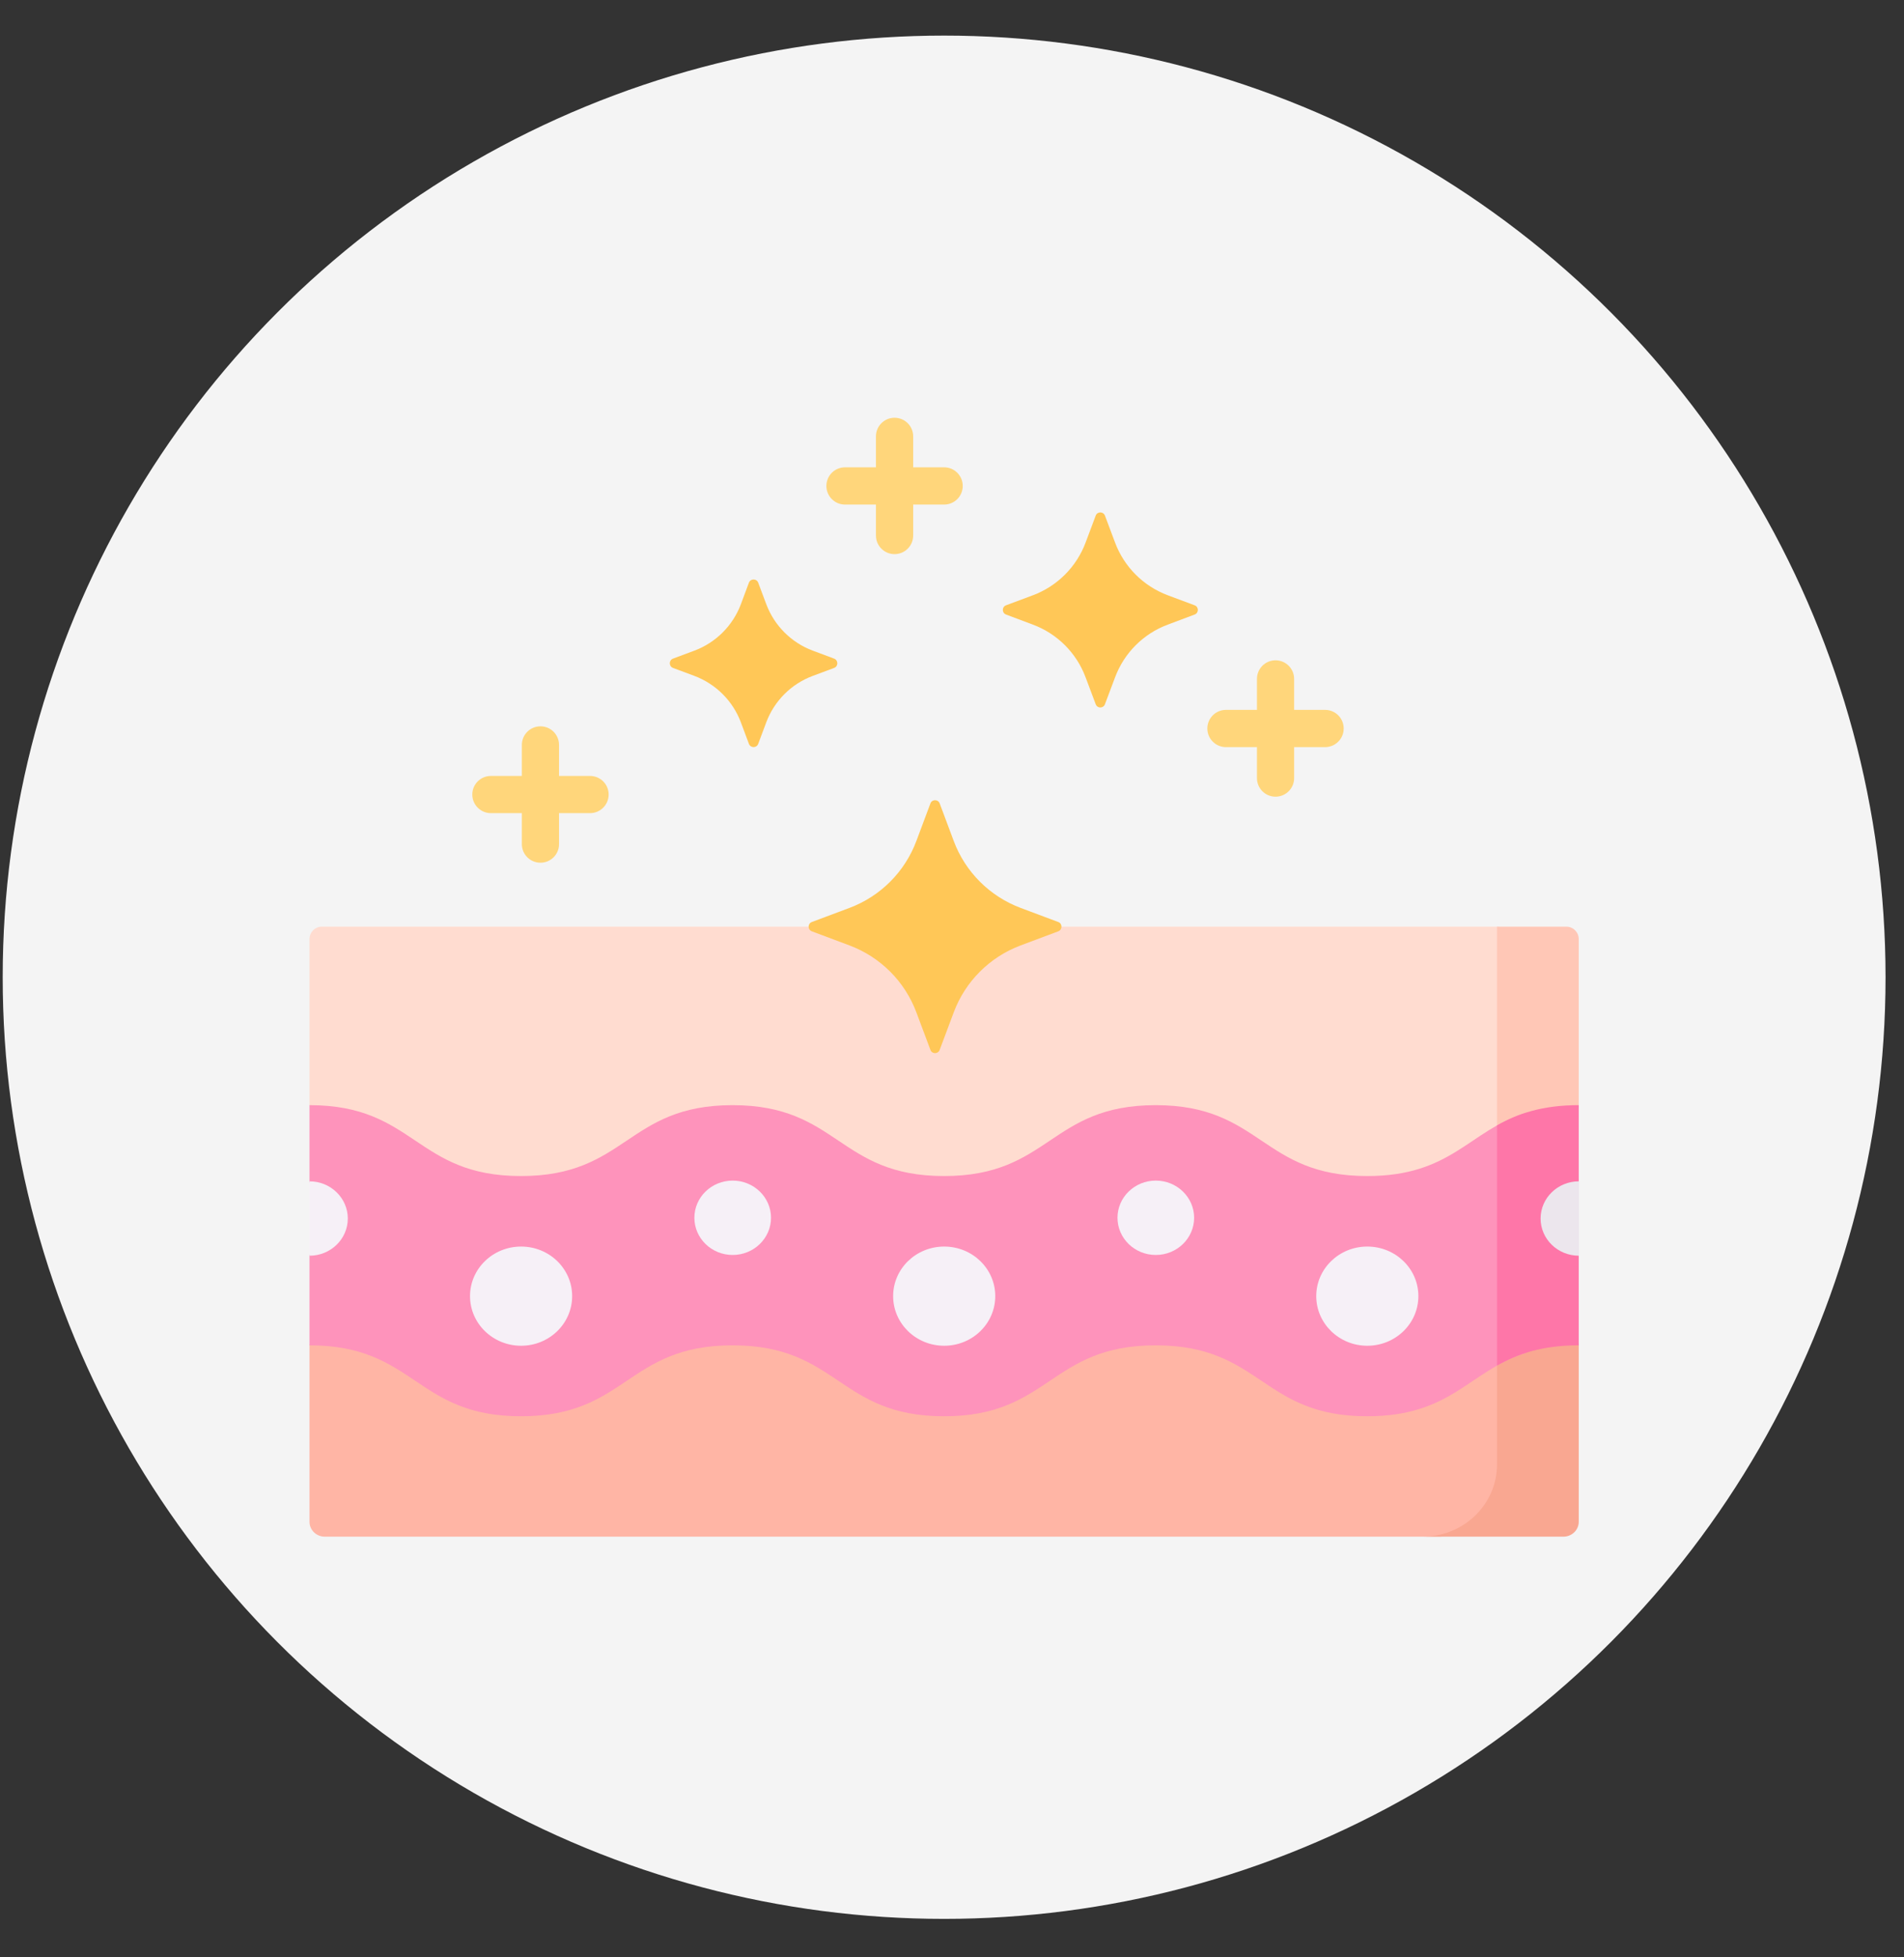
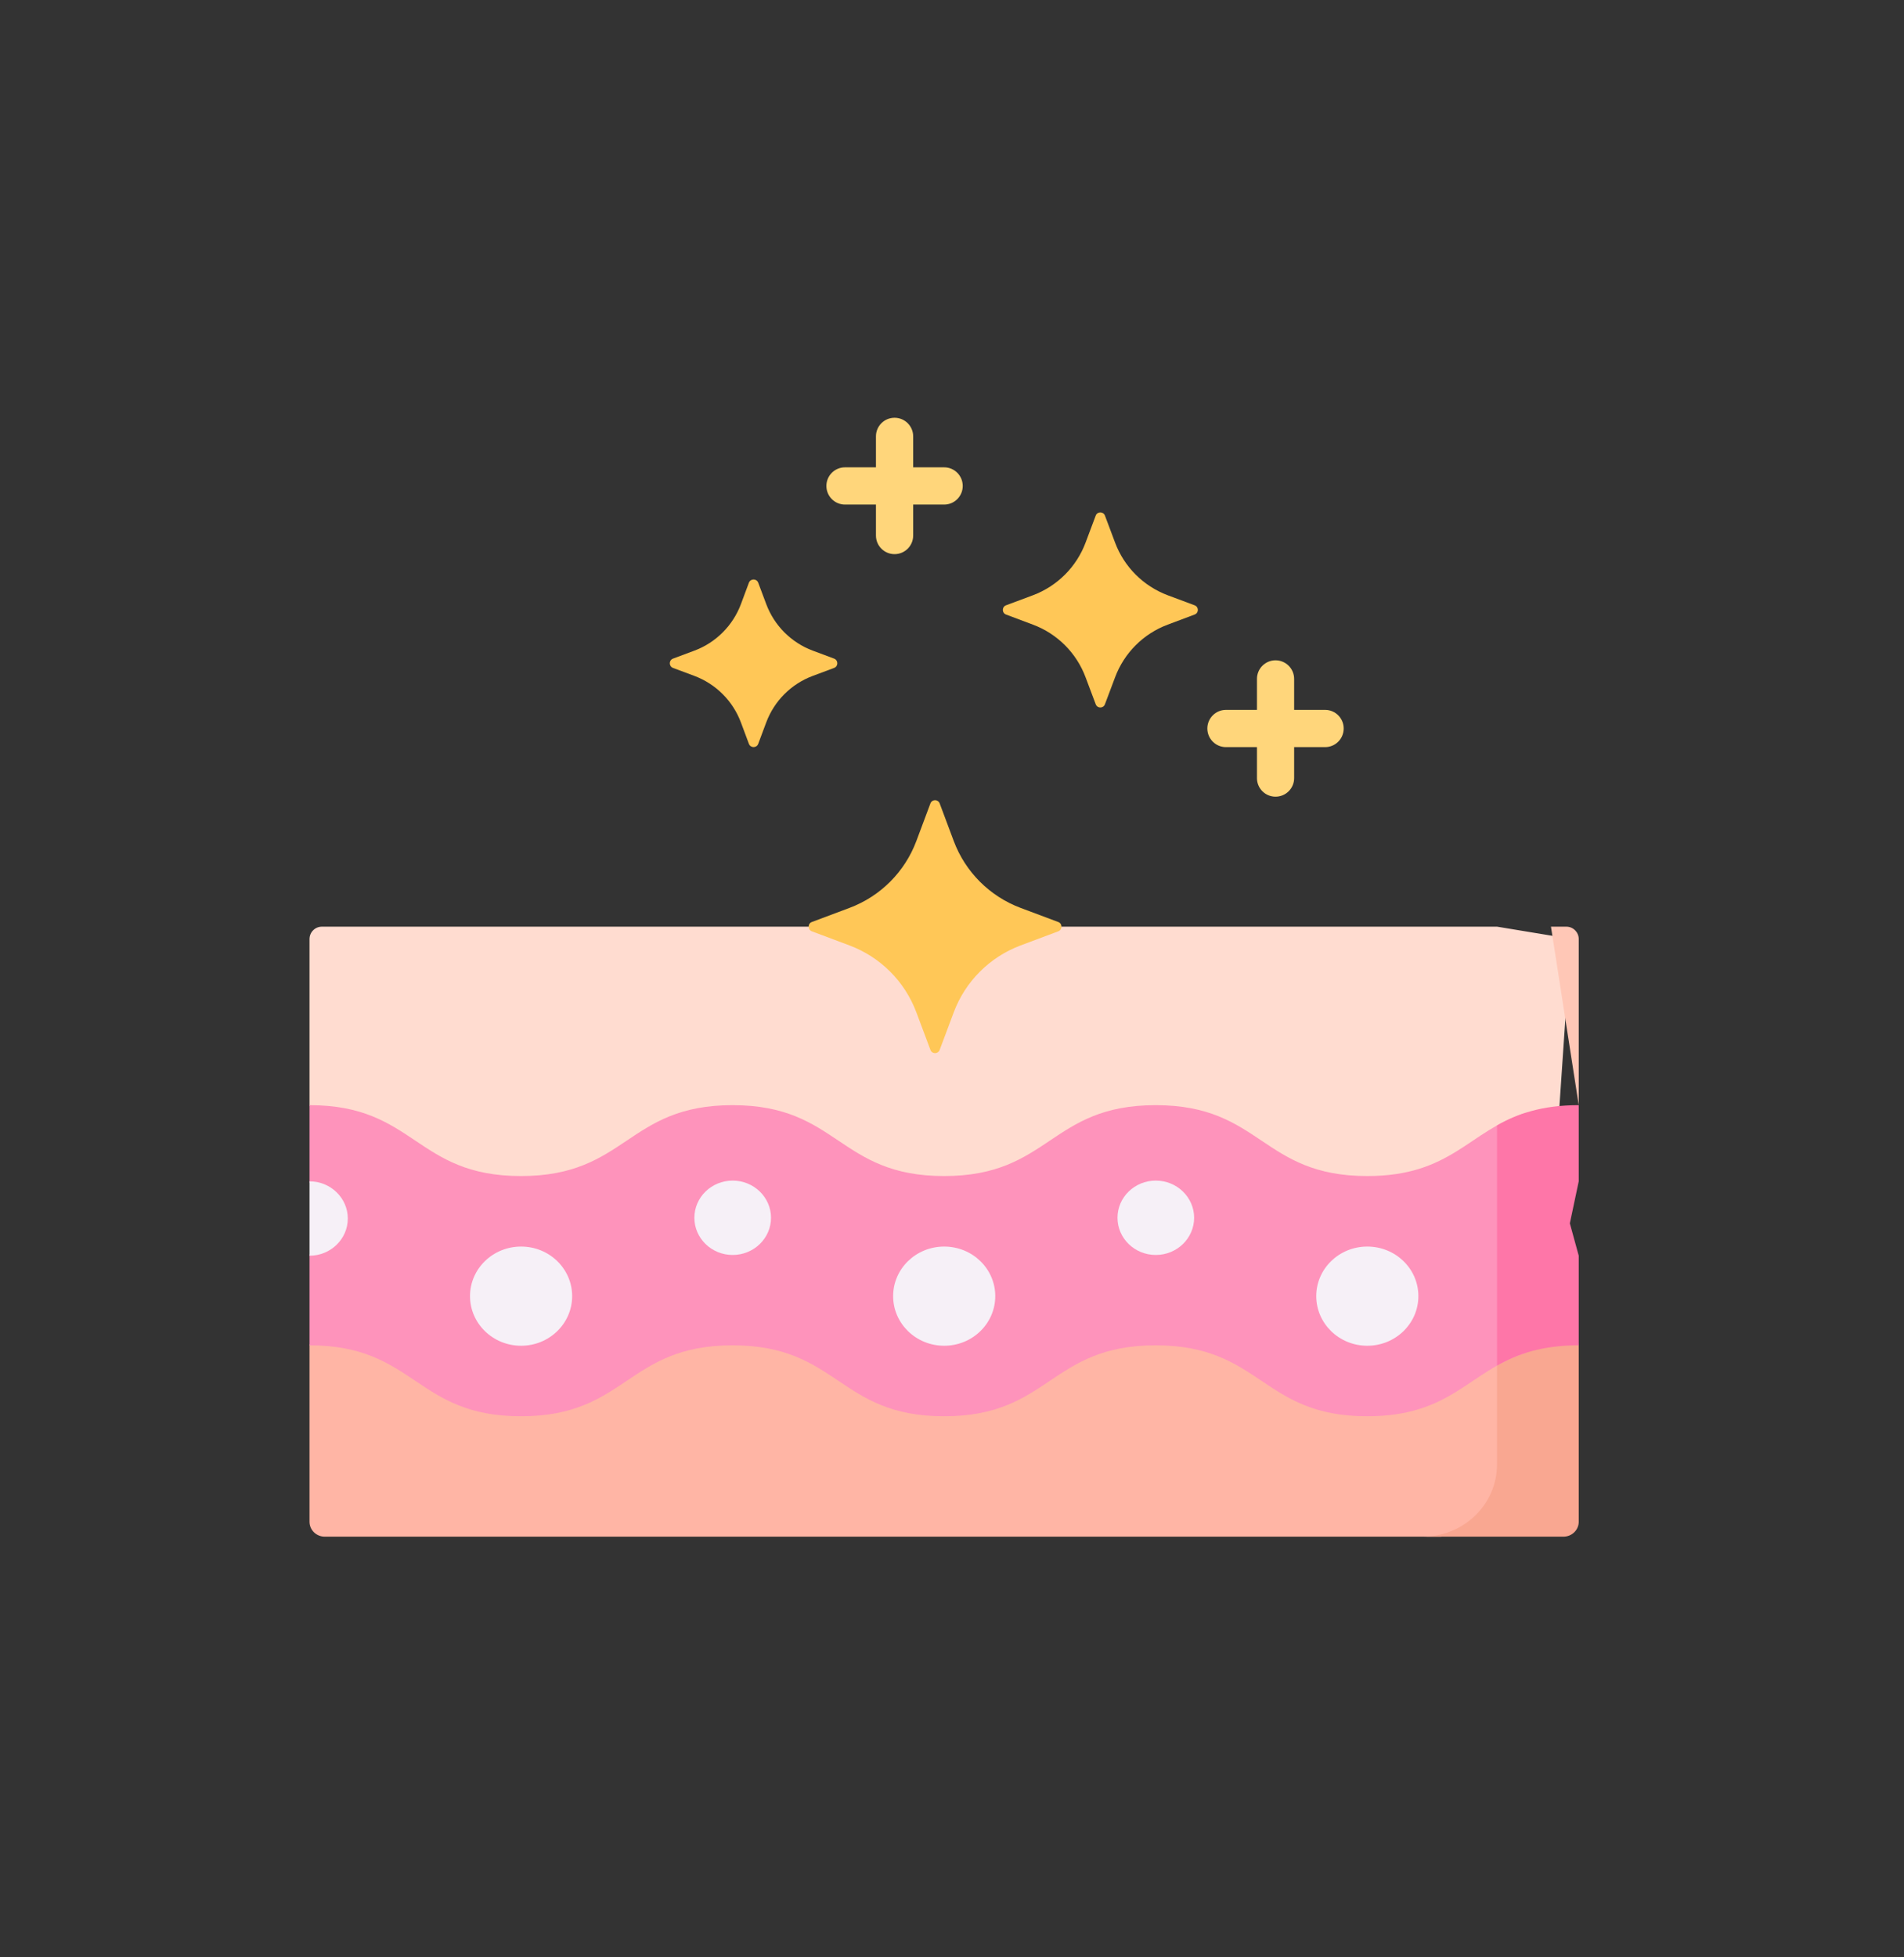
<svg xmlns="http://www.w3.org/2000/svg" fill="none" viewBox="0 0 36 37" height="37" width="36">
  <rect x="0" y="0" width="36" height="37" fill="#333333" stroke="none" />
-   <circle fill="#F4F4F4" r="17.8" cy="18.473" cx="17.851" />
  <g clip-path="url(#clip0_2525_7310)">
    <path fill="#FFDCD0" d="M29.684 17.978L29.327 23.242L6.705 23.02L5.852 20.89V17.751C5.852 17.622 5.957 17.517 6.086 17.517H28.306L29.394 17.697C29.555 17.697 29.684 17.823 29.684 17.978Z" />
    <path fill="#FFB5A5" d="M29.539 28.512C29.539 28.667 29.409 28.793 29.249 28.793L27.237 29.048H6.141C5.981 29.048 5.852 28.922 5.852 28.767V25.431L6.705 23.02L29.079 23.64L29.539 28.512Z" />
-     <path fill="#FFC7B6" d="M29.85 20.89V17.751C29.85 17.622 29.745 17.517 29.616 17.517H28.305V23.242H29.325L29.85 20.89Z" />
+     <path fill="#FFC7B6" d="M29.85 20.89V17.751C29.85 17.622 29.745 17.517 29.616 17.517H28.305H29.325L29.85 20.89Z" />
    <path fill="#F9A791" d="M29.325 23.242H28.305V27.683C28.305 28.437 27.675 29.048 26.898 29.048H29.56C29.72 29.048 29.85 28.922 29.85 28.767V25.431L29.3 23.352L29.325 23.242Z" />
    <path fill="#FE93BB" d="M25.851 22.231C23.851 22.231 23.851 20.891 21.851 20.891C19.851 20.891 19.851 22.231 17.851 22.231C15.851 22.231 15.851 20.891 13.851 20.891C11.851 20.891 11.851 22.231 9.851 22.231C7.852 22.231 7.852 20.891 5.852 20.891V22.331L6.03 23.034L5.852 23.737V25.431C7.851 25.431 7.851 26.772 9.851 26.772C11.851 26.772 11.851 25.431 13.851 25.431C15.851 25.431 15.851 26.772 17.851 26.772C19.851 26.772 19.851 25.431 21.851 25.431C23.851 25.431 23.851 26.772 25.851 26.772C27.446 26.772 27.769 25.92 28.848 25.574V21.034C27.769 21.379 27.446 22.231 25.851 22.231Z" />
    <path fill="#FE76A8" d="M29.85 20.891V22.331L29.682 23.125L29.85 23.737V25.431C29.145 25.431 28.688 25.598 28.305 25.814V21.274C28.688 21.058 29.145 20.891 29.85 20.891Z" />
    <path fill="#F6F0F7" d="M17.852 25.439C18.386 25.439 18.818 25.019 18.818 24.501C18.818 23.983 18.386 23.564 17.852 23.564C17.319 23.564 16.887 23.983 16.887 24.501C16.887 25.019 17.319 25.439 17.852 25.439Z" />
    <path fill="#F6F0F7" d="M9.853 25.439C10.386 25.439 10.818 25.019 10.818 24.501C10.818 23.983 10.386 23.564 9.853 23.564C9.319 23.564 8.887 23.983 8.887 24.501C8.887 25.019 9.319 25.439 9.853 25.439Z" />
    <path fill="#F6F0F7" d="M25.852 25.439C26.386 25.439 26.818 25.019 26.818 24.501C26.818 23.983 26.386 23.564 25.852 23.564C25.319 23.564 24.887 23.983 24.887 24.501C24.887 25.019 25.319 25.439 25.852 25.439Z" />
    <path fill="#F6F0F7" d="M13.853 23.723C14.253 23.723 14.578 23.408 14.578 23.02C14.578 22.632 14.253 22.317 13.853 22.317C13.453 22.317 13.129 22.632 13.129 23.02C13.129 23.408 13.453 23.723 13.853 23.723Z" />
    <path fill="#F6F0F7" d="M21.853 23.723C22.253 23.723 22.578 23.408 22.578 23.02C22.578 22.632 22.253 22.317 21.853 22.317C21.453 22.317 21.129 22.632 21.129 23.02C21.129 23.408 21.453 23.723 21.853 23.723Z" />
-     <path fill="#ECE6ED" d="M29.853 22.331V23.737C29.453 23.737 29.129 23.423 29.129 23.034C29.129 22.646 29.453 22.331 29.853 22.331Z" />
    <path fill="#F6F0F7" d="M6.576 23.034C6.576 23.423 6.251 23.737 5.852 23.737V22.331C6.251 22.331 6.576 22.646 6.576 23.034Z" />
    <path fill="#FFC757" d="M20.717 9.747L20.526 10.256C20.354 10.716 19.991 11.079 19.531 11.252L19.022 11.442C18.941 11.472 18.941 11.587 19.022 11.617L19.531 11.808C19.991 11.98 20.354 12.343 20.526 12.804L20.717 13.312C20.747 13.394 20.862 13.394 20.892 13.312L21.083 12.804C21.255 12.343 21.618 11.98 22.078 11.808L22.587 11.617C22.669 11.587 22.669 11.472 22.587 11.442L22.078 11.252C21.618 11.079 21.255 10.716 21.083 10.256L20.892 9.747C20.862 9.666 20.747 9.666 20.717 9.747Z" />
    <path fill="#FFC757" d="M17.592 15.187L17.326 15.898C17.107 16.483 16.645 16.944 16.06 17.163L15.35 17.429C15.269 17.459 15.269 17.574 15.35 17.605L16.06 17.871C16.645 18.09 17.107 18.551 17.326 19.136L17.592 19.846C17.622 19.928 17.737 19.928 17.767 19.846L18.033 19.136C18.252 18.551 18.714 18.09 19.299 17.871L20.009 17.605C20.09 17.574 20.09 17.459 20.009 17.429L19.299 17.163C18.714 16.944 18.252 16.483 18.033 15.898L17.767 15.187C17.737 15.106 17.622 15.106 17.592 15.187Z" />
    <path fill="#FFC757" d="M14.16 11.015L14.009 11.42C13.857 11.826 13.536 12.147 13.13 12.299L12.725 12.45C12.644 12.481 12.644 12.596 12.725 12.626L13.13 12.777C13.536 12.93 13.857 13.25 14.009 13.657L14.16 14.061C14.191 14.143 14.306 14.143 14.336 14.061L14.488 13.655C14.64 13.249 14.959 12.93 15.364 12.778L15.771 12.626C15.852 12.596 15.852 12.481 15.771 12.45L15.367 12.299C14.96 12.147 14.64 11.826 14.488 11.42L14.336 11.015C14.306 10.934 14.191 10.934 14.16 11.015Z" />
    <path fill="#FFD67B" d="M25.055 13.419H24.469V12.834C24.469 12.639 24.311 12.482 24.117 12.482C23.923 12.482 23.766 12.639 23.766 12.834V13.419H23.18C22.985 13.419 22.828 13.577 22.828 13.771C22.828 13.965 22.985 14.123 23.18 14.123H23.766V14.709C23.766 14.903 23.923 15.06 24.117 15.06C24.311 15.06 24.469 14.903 24.469 14.709V14.123H25.055C25.249 14.123 25.406 13.965 25.406 13.771C25.406 13.577 25.249 13.419 25.055 13.419Z" />
-     <path fill="#FFD67B" d="M11.156 14.668H10.57V14.082C10.57 13.887 10.413 13.73 10.219 13.73C10.024 13.73 9.867 13.887 9.867 14.082V14.668H9.281C9.087 14.668 8.93 14.825 8.93 15.019C8.93 15.213 9.087 15.371 9.281 15.371H9.867V15.957C9.867 16.151 10.024 16.308 10.219 16.308C10.413 16.308 10.57 16.151 10.57 15.957V15.371H11.156C11.351 15.371 11.508 15.213 11.508 15.019C11.508 14.825 11.351 14.668 11.156 14.668Z" />
    <path fill="#FFD67B" d="M17.852 8.834H17.266V8.249C17.266 8.054 17.108 7.897 16.914 7.897C16.72 7.897 16.562 8.054 16.562 8.249V8.834H15.977C15.782 8.834 15.625 8.992 15.625 9.186C15.625 9.38 15.782 9.538 15.977 9.538H16.562V10.123C16.562 10.318 16.72 10.475 16.914 10.475C17.108 10.475 17.266 10.318 17.266 10.123V9.538H17.852C18.046 9.538 18.203 9.38 18.203 9.186C18.203 8.992 18.046 8.834 17.852 8.834Z" />
  </g>
  <defs>
    <clipPath id="clip0_2525_7310">
      <rect transform="translate(5.852 6.473)" fill="white" height="24" width="24" />
    </clipPath>
  </defs>
</svg>